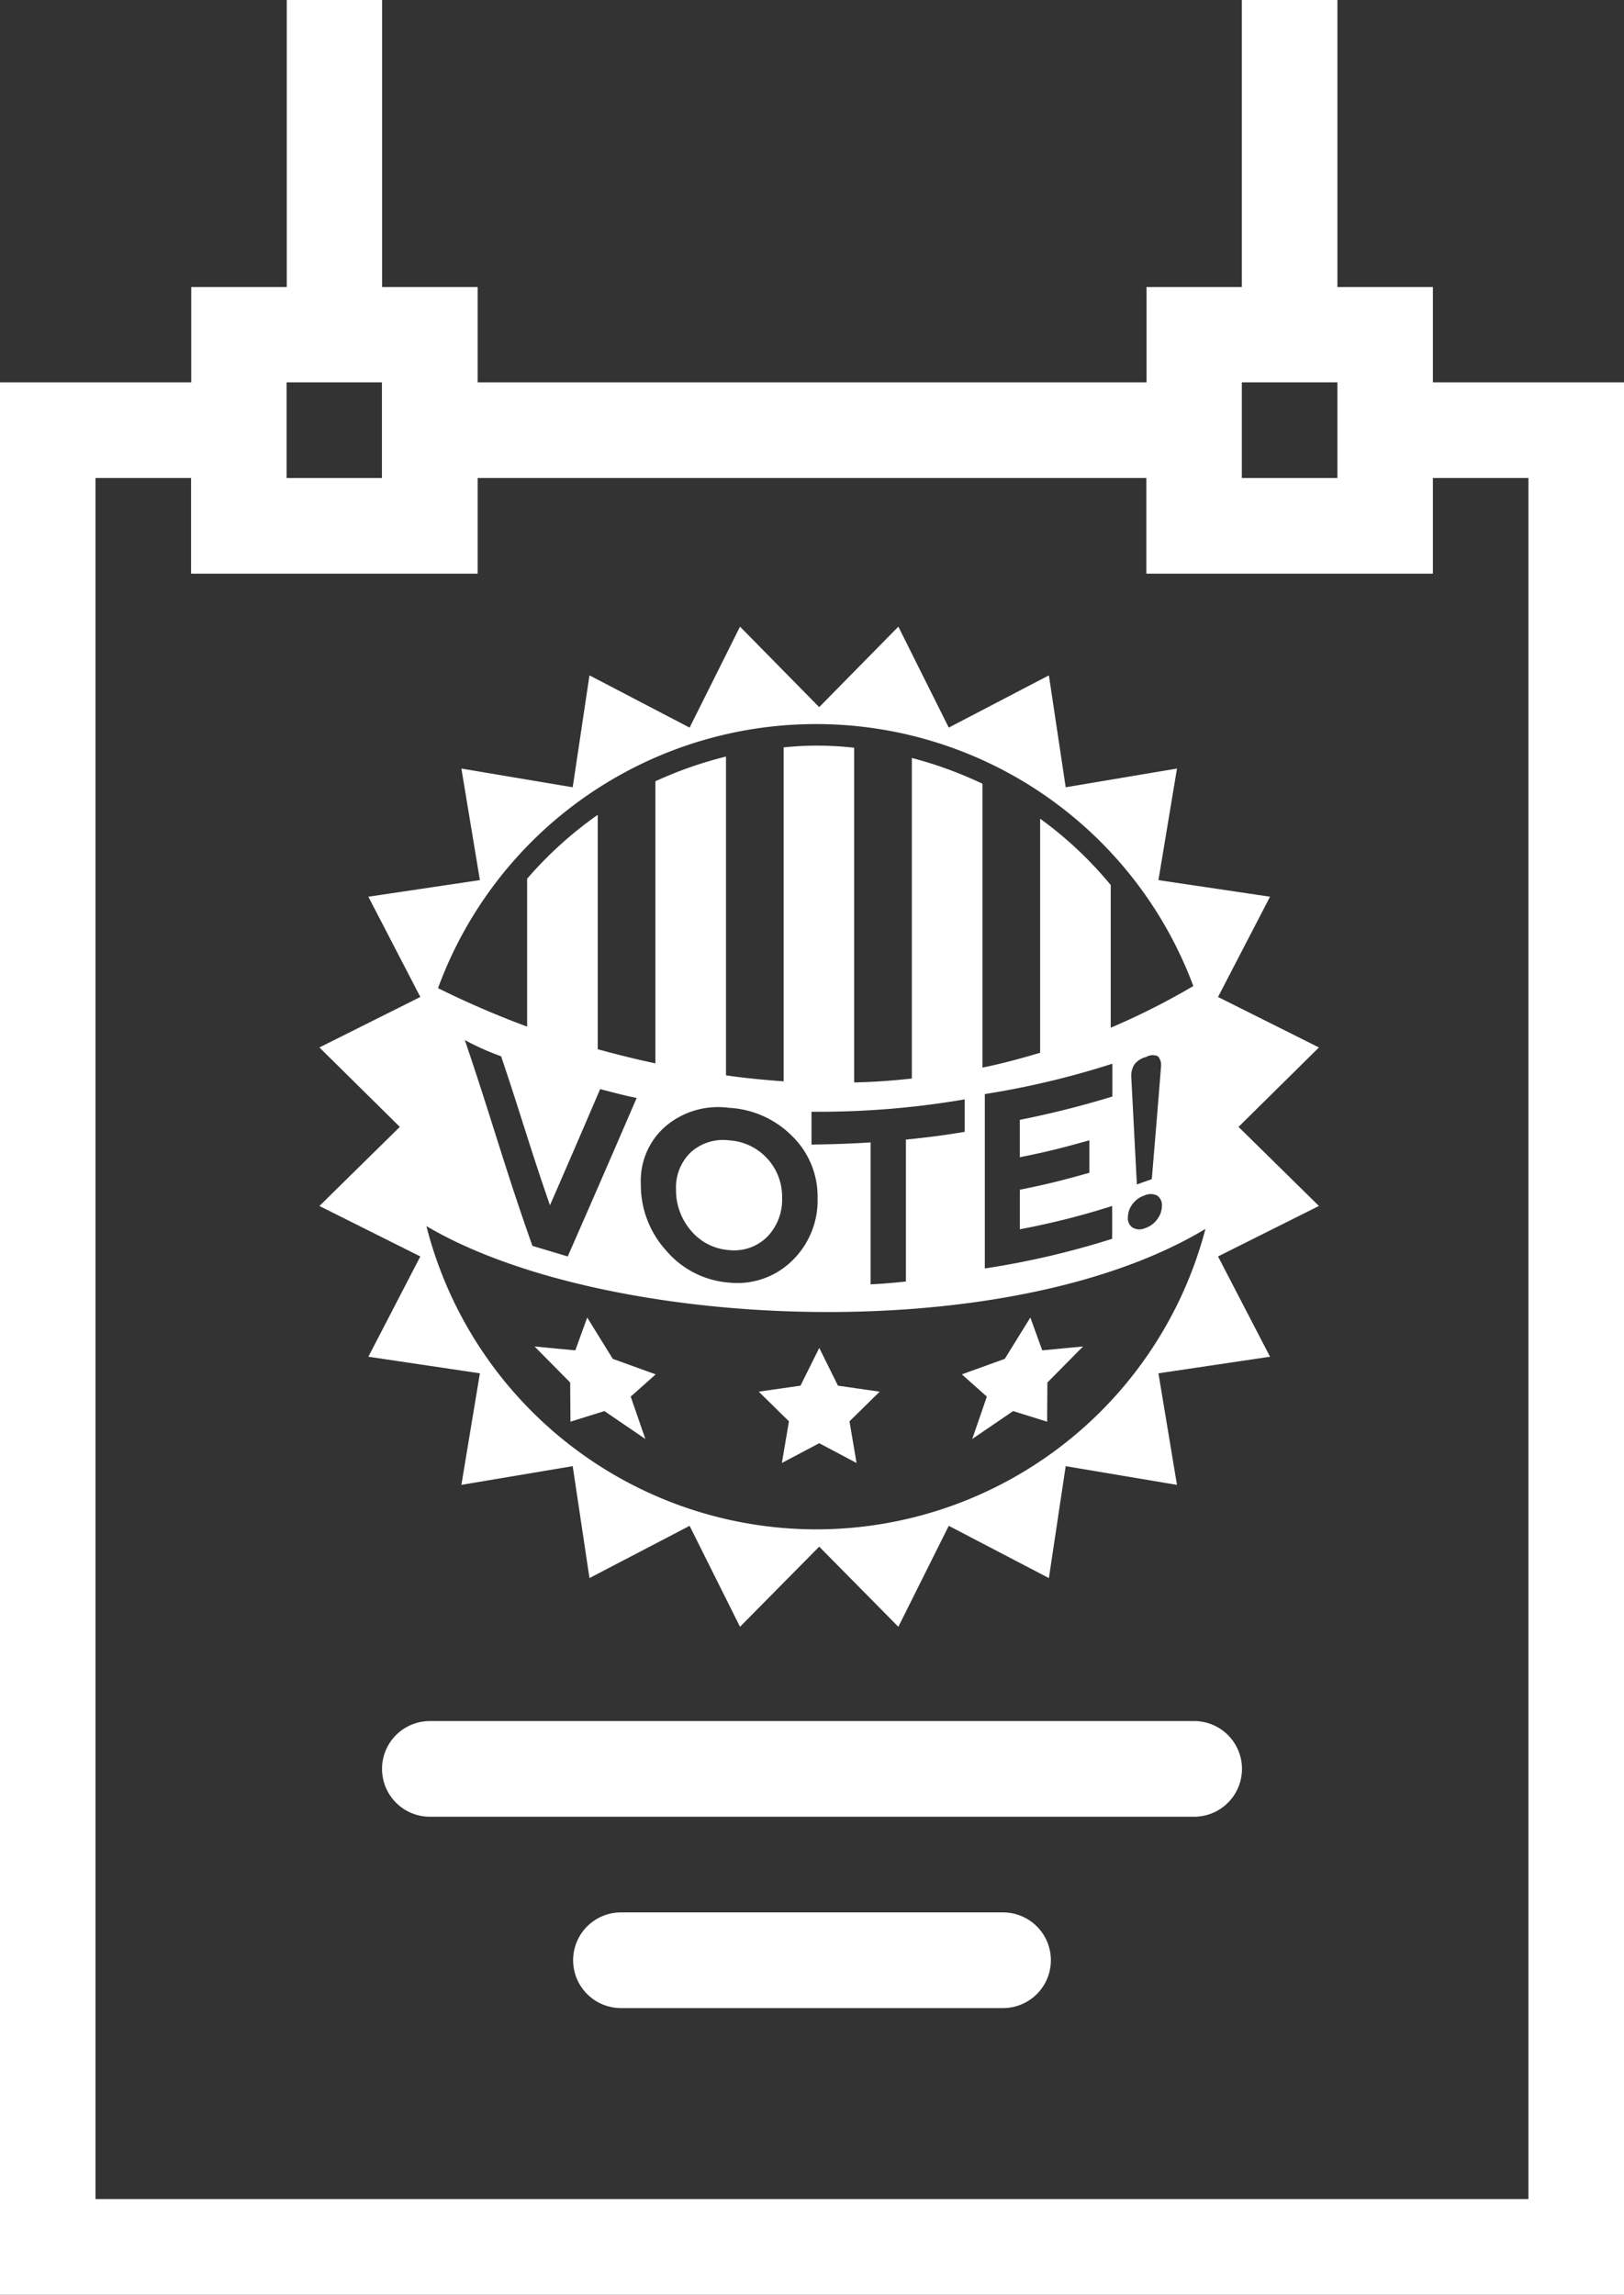
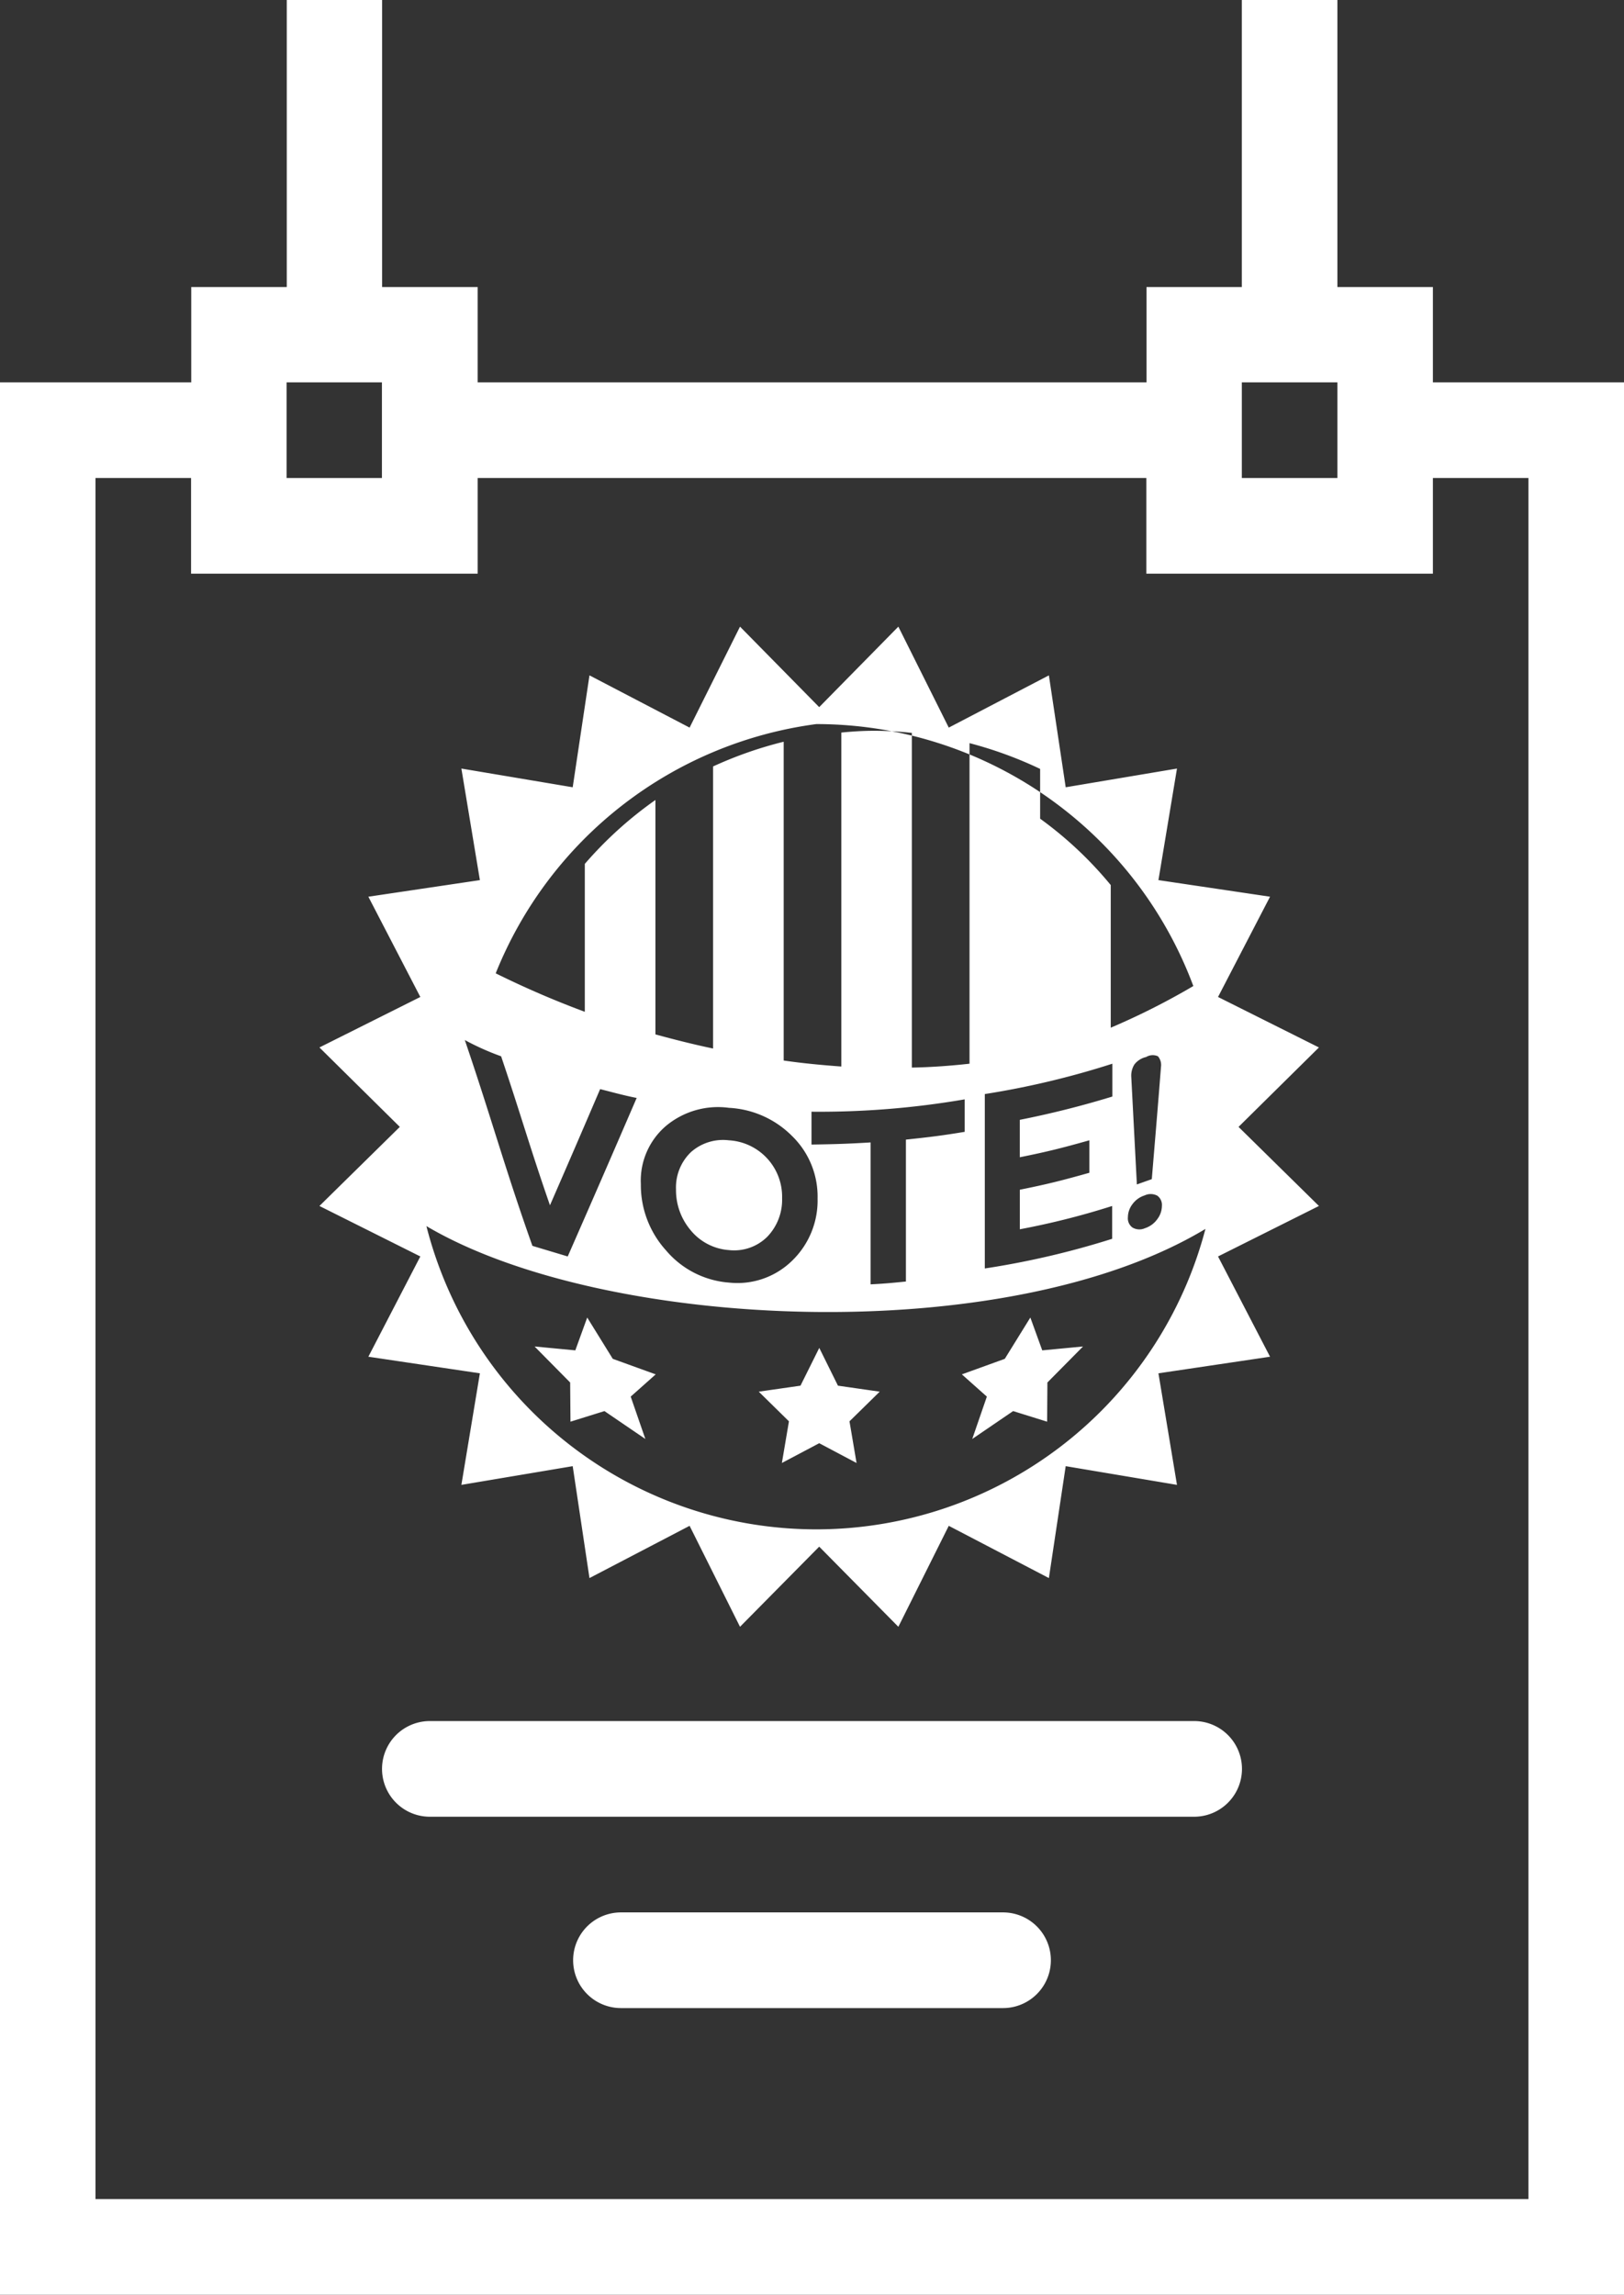
<svg xmlns="http://www.w3.org/2000/svg" width="46" height="65" viewBox="0 0 46 65">
  <rect x="0" y="0" width="46" height="65" fill="#333333" stroke="none" />
  <defs>
    <style>
      .cls-1 {
        fill: #fff;
        fill-rule: evenodd;
      }
    </style>
  </defs>
-   <path id="cit_wahlwerbung" class="cls-1" d="M558.293,2165.83h-2.706v-2.7h-2.705V2155h-2.707v8.13h-2.7v2.7H528.53v-2.7h-2.707V2155h-2.7v8.13h-2.706v2.7H515V2220h46v-54.17h-2.707Zm-8.118,0h2.707v2.71h-2.707v-2.71Zm-27.057,0h2.7v2.71h-2.7v-2.71Zm35.175,51.46H517.705v-48.75h2.707v2.71h8.118v-2.71h18.94v2.71h8.117v-2.71h2.706v48.75Zm-14.882-8.12H532.589a1.355,1.355,0,0,0,0,2.71h10.822A1.355,1.355,0,0,0,543.411,2209.17Zm5.413-5.42H527.176a1.355,1.355,0,0,0,0,2.71h21.648A1.355,1.355,0,0,0,548.824,2203.75Zm0.677-20.51,1.473-2.84-3.161-.47,0.525-3.16-3.152.53-0.476-3.17-2.836,1.48-1.428-2.86-2.242,2.28-2.243-2.28-1.428,2.86-2.836-1.48-0.475,3.17-3.153-.53,0.524,3.16-3.159.47,1.472,2.84-2.858,1.43,2.277,2.25-2.277,2.24,2.858,1.43-1.472,2.84,3.159,0.47-0.524,3.16,3.153-.53,0.475,3.17,2.836-1.48,1.428,2.86,2.243-2.27,2.242,2.27,1.428-2.86,2.836,1.48,0.476-3.17,3.152,0.53-0.525-3.16,3.161-.47-1.473-2.84,2.858-1.43-2.277-2.24,2.277-2.25Zm-11.379-7.73a11.4,11.4,0,0,1,10.679,7.42,20.093,20.093,0,0,1-2.339,1.18v-4.04a10.748,10.748,0,0,0-2-1.88v6.63c-0.538.16-1.082,0.31-1.634,0.42v-8.04a11.261,11.261,0,0,0-2-.73v9.08c-0.539.06-1.084,0.1-1.634,0.11v-9.48a9.585,9.585,0,0,0-1.077-.06c-0.31,0-.617.02-0.92,0.05v9.46c-0.539-.04-1.085-0.09-1.633-0.17v-9.03a11.25,11.25,0,0,0-2,.7v7.99c-0.574-.12-1.119-0.26-1.633-0.4v-6.64a11.016,11.016,0,0,0-2,1.81v4.19a26.228,26.228,0,0,1-2.524-1.09A11.4,11.4,0,0,1,538.122,2175.51Zm8.954,13.6a0.683,0.683,0,0,1,.348-0.25,0.4,0.4,0,0,1,.359.01,0.323,0.323,0,0,1,.128.29,0.626,0.626,0,0,1-.128.37,0.693,0.693,0,0,1-.353.26,0.383,0.383,0,0,1-.353-0.02,0.319,0.319,0,0,1-.129-0.29A0.619,0.619,0,0,1,547.076,2189.11Zm-0.032-3.6a0.6,0.6,0,0,1,.089-0.36,0.586,0.586,0,0,1,.333-0.21,0.358,0.358,0,0,1,.333-0.02,0.381,0.381,0,0,1,.086.3c-0.1,1.28-.155,1.91-0.26,3.18l-0.423.15C547.139,2187.33,547.107,2186.73,547.044,2185.51Zm-1.188,1.79v0.92c-0.782.22-1.176,0.32-1.969,0.48v1.12a21.852,21.852,0,0,0,2.615-.66v0.93a23.755,23.755,0,0,1-3.607.84v-4.94a23.9,23.9,0,0,0,3.613-.86v0.93a26.459,26.459,0,0,1-2.622.66c0,0.42,0,.63,0,1.06C544.68,2187.62,545.073,2187.52,545.856,2187.3Zm-7.87.12v-0.93a24.283,24.283,0,0,0,4.338-.35v0.92c-0.663.11-1,.15-1.664,0.22v4.02c-0.4.04-.6,0.06-1,0.08v-4.02C538.991,2187.4,538.656,2187.41,537.986,2187.42Zm0.172,1.53a2.369,2.369,0,0,1-.721,1.76,2.212,2.212,0,0,1-1.789.62,2.589,2.589,0,0,1-1.781-.91,2.759,2.759,0,0,1-.715-1.88,2.038,2.038,0,0,1,.715-1.65,2.3,2.3,0,0,1,1.781-.51,2.718,2.718,0,0,1,1.789.8A2.391,2.391,0,0,1,538.158,2188.95Zm-5.124-2.85c-0.794,1.84-1.168,2.7-1.953,4.49l-1-.3c-0.781-2.2-1.146-3.57-1.915-5.83a7.418,7.418,0,0,0,1.028.46c0.551,1.63.827,2.62,1.384,4.22,0.566-1.3.851-1.96,1.421-3.29C532.355,2185.94,532.676,2186.03,533.034,2186.1Zm5.088,12.22a11.4,11.4,0,0,1-11.044-8.59c5.026,2.97,16.418,3.48,22.066.08A11.4,11.4,0,0,1,538.122,2198.32Zm-2.477-11.02a1.368,1.368,0,0,0-1.08.34,1.387,1.387,0,0,0-.417,1.05,1.756,1.756,0,0,0,.417,1.16,1.546,1.546,0,0,0,1.087.56,1.33,1.33,0,0,0,1.083-.38,1.508,1.508,0,0,0,.418-1.09A1.6,1.6,0,0,0,535.645,2187.3Zm-3.288,6.19-0.724-1.17-0.337.93-1.154-.11,1.008,1.02,0.009,1.11,0.962-.3,1.159,0.79-0.415-1.2,0.708-.63Zm10.182,2.27,1.158-.79,0.963,0.3,0.008-1.11,1.009-1.02-1.155.11-0.337-.93-0.724,1.17-1.216.44,0.708,0.63Zm-4.865-1.51-1.182.17,0.855,0.84-0.2,1.18,1.058-.56,1.057,0.56-0.2-1.18,0.856-.84-1.183-.17-0.529-1.07Z" transform="translate(-515 -2155)" />
+   <path id="cit_wahlwerbung" class="cls-1" d="M558.293,2165.83h-2.706v-2.7h-2.705V2155h-2.707v8.13h-2.7v2.7H528.53v-2.7h-2.707V2155h-2.7v8.13h-2.706v2.7H515V2220h46v-54.17h-2.707Zm-8.118,0h2.707v2.71h-2.707v-2.71Zm-27.057,0h2.7v2.71h-2.7v-2.71Zm35.175,51.46H517.705v-48.75h2.707v2.71h8.118v-2.71h18.94v2.71h8.117v-2.71h2.706v48.75Zm-14.882-8.12H532.589a1.355,1.355,0,0,0,0,2.71h10.822A1.355,1.355,0,0,0,543.411,2209.17Zm5.413-5.42H527.176a1.355,1.355,0,0,0,0,2.71h21.648A1.355,1.355,0,0,0,548.824,2203.75Zm0.677-20.51,1.473-2.84-3.161-.47,0.525-3.16-3.152.53-0.476-3.17-2.836,1.48-1.428-2.86-2.242,2.28-2.243-2.28-1.428,2.86-2.836-1.48-0.475,3.17-3.153-.53,0.524,3.16-3.159.47,1.472,2.84-2.858,1.43,2.277,2.25-2.277,2.24,2.858,1.43-1.472,2.84,3.159,0.47-0.524,3.16,3.153-.53,0.475,3.17,2.836-1.48,1.428,2.86,2.243-2.27,2.242,2.27,1.428-2.86,2.836,1.48,0.476-3.17,3.152,0.53-0.525-3.16,3.161-.47-1.473-2.84,2.858-1.43-2.277-2.24,2.277-2.25Zm-11.379-7.73a11.4,11.4,0,0,1,10.679,7.42,20.093,20.093,0,0,1-2.339,1.18v-4.04a10.748,10.748,0,0,0-2-1.88v6.63v-8.04a11.261,11.261,0,0,0-2-.73v9.08c-0.539.06-1.084,0.1-1.634,0.11v-9.48a9.585,9.585,0,0,0-1.077-.06c-0.31,0-.617.02-0.92,0.05v9.46c-0.539-.04-1.085-0.09-1.633-0.17v-9.03a11.25,11.25,0,0,0-2,.7v7.99c-0.574-.12-1.119-0.26-1.633-0.4v-6.64a11.016,11.016,0,0,0-2,1.81v4.19a26.228,26.228,0,0,1-2.524-1.09A11.4,11.4,0,0,1,538.122,2175.51Zm8.954,13.6a0.683,0.683,0,0,1,.348-0.25,0.4,0.4,0,0,1,.359.01,0.323,0.323,0,0,1,.128.29,0.626,0.626,0,0,1-.128.37,0.693,0.693,0,0,1-.353.26,0.383,0.383,0,0,1-.353-0.02,0.319,0.319,0,0,1-.129-0.29A0.619,0.619,0,0,1,547.076,2189.11Zm-0.032-3.6a0.6,0.6,0,0,1,.089-0.36,0.586,0.586,0,0,1,.333-0.21,0.358,0.358,0,0,1,.333-0.02,0.381,0.381,0,0,1,.086.3c-0.1,1.28-.155,1.91-0.26,3.18l-0.423.15C547.139,2187.33,547.107,2186.73,547.044,2185.51Zm-1.188,1.79v0.92c-0.782.22-1.176,0.32-1.969,0.48v1.12a21.852,21.852,0,0,0,2.615-.66v0.93a23.755,23.755,0,0,1-3.607.84v-4.94a23.9,23.9,0,0,0,3.613-.86v0.93a26.459,26.459,0,0,1-2.622.66c0,0.42,0,.63,0,1.06C544.68,2187.62,545.073,2187.52,545.856,2187.3Zm-7.87.12v-0.93a24.283,24.283,0,0,0,4.338-.35v0.92c-0.663.11-1,.15-1.664,0.22v4.02c-0.4.04-.6,0.06-1,0.08v-4.02C538.991,2187.4,538.656,2187.41,537.986,2187.42Zm0.172,1.53a2.369,2.369,0,0,1-.721,1.76,2.212,2.212,0,0,1-1.789.62,2.589,2.589,0,0,1-1.781-.91,2.759,2.759,0,0,1-.715-1.88,2.038,2.038,0,0,1,.715-1.65,2.3,2.3,0,0,1,1.781-.51,2.718,2.718,0,0,1,1.789.8A2.391,2.391,0,0,1,538.158,2188.95Zm-5.124-2.85c-0.794,1.84-1.168,2.7-1.953,4.49l-1-.3c-0.781-2.2-1.146-3.57-1.915-5.83a7.418,7.418,0,0,0,1.028.46c0.551,1.63.827,2.62,1.384,4.22,0.566-1.3.851-1.96,1.421-3.29C532.355,2185.94,532.676,2186.03,533.034,2186.1Zm5.088,12.22a11.4,11.4,0,0,1-11.044-8.59c5.026,2.97,16.418,3.48,22.066.08A11.4,11.4,0,0,1,538.122,2198.32Zm-2.477-11.02a1.368,1.368,0,0,0-1.08.34,1.387,1.387,0,0,0-.417,1.05,1.756,1.756,0,0,0,.417,1.16,1.546,1.546,0,0,0,1.087.56,1.33,1.33,0,0,0,1.083-.38,1.508,1.508,0,0,0,.418-1.09A1.6,1.6,0,0,0,535.645,2187.3Zm-3.288,6.19-0.724-1.17-0.337.93-1.154-.11,1.008,1.02,0.009,1.11,0.962-.3,1.159,0.79-0.415-1.2,0.708-.63Zm10.182,2.27,1.158-.79,0.963,0.3,0.008-1.11,1.009-1.02-1.155.11-0.337-.93-0.724,1.17-1.216.44,0.708,0.63Zm-4.865-1.51-1.182.17,0.855,0.84-0.2,1.18,1.058-.56,1.057,0.56-0.2-1.18,0.856-.84-1.183-.17-0.529-1.07Z" transform="translate(-515 -2155)" />
</svg>